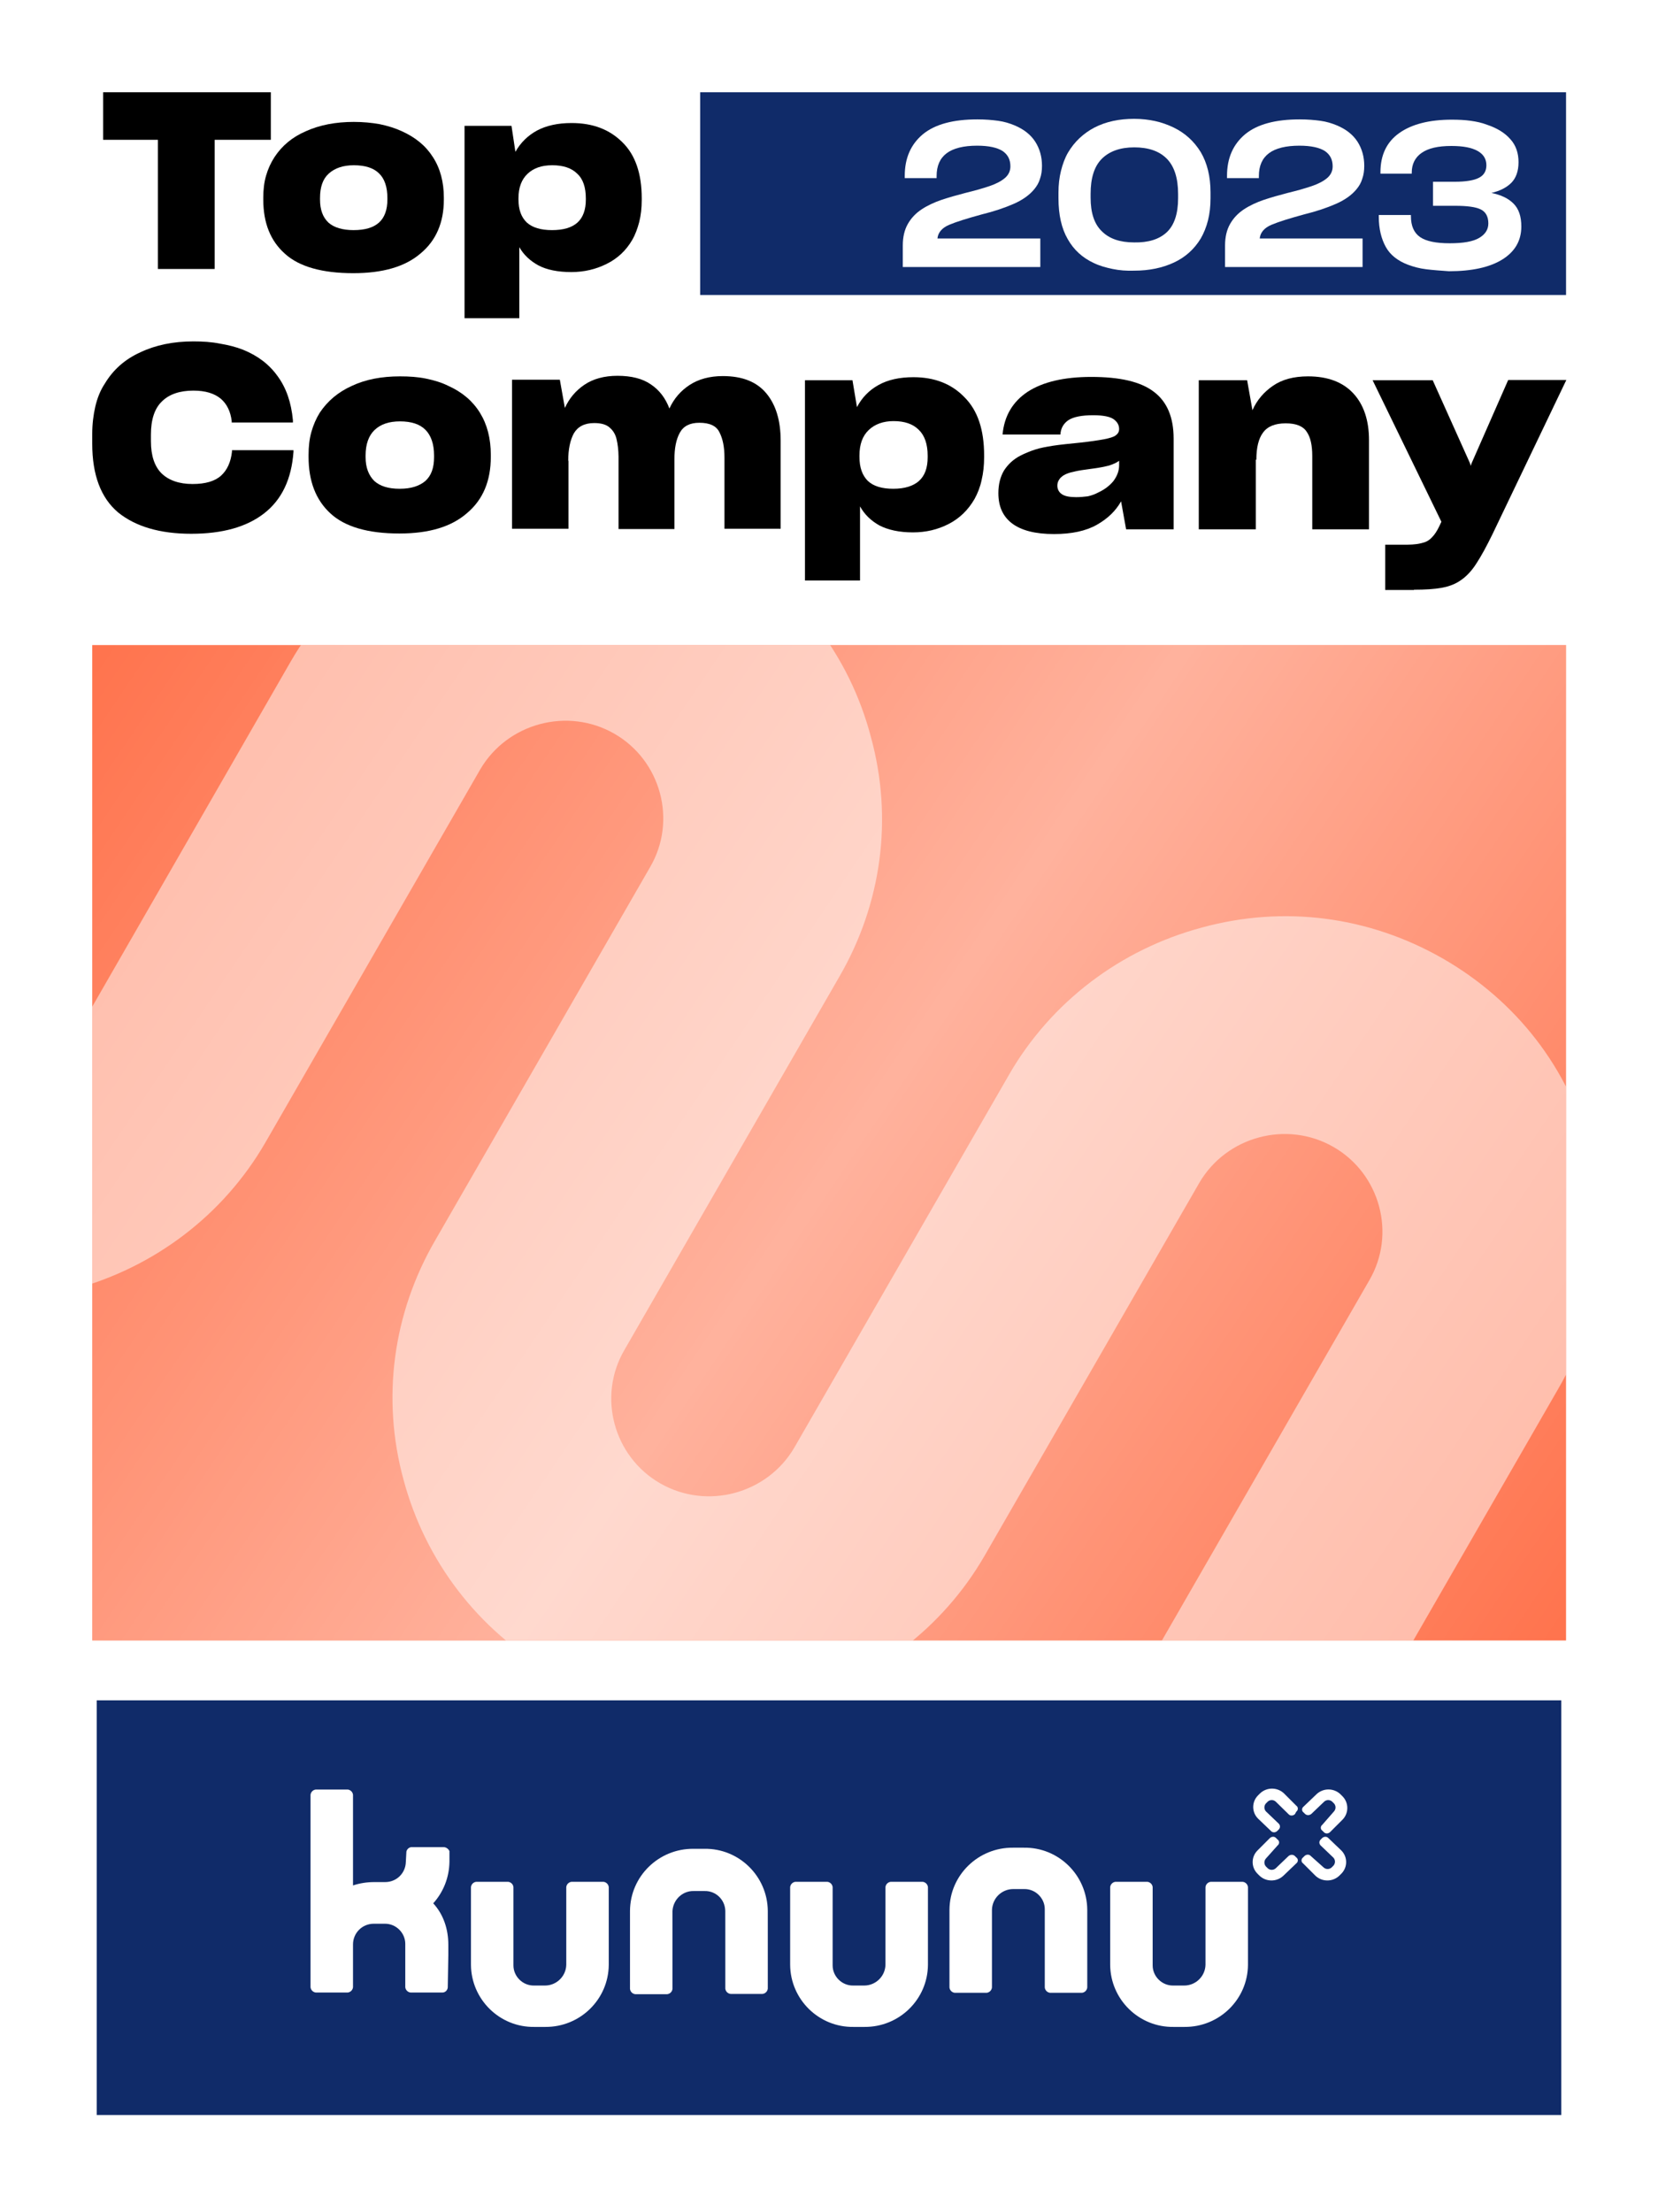
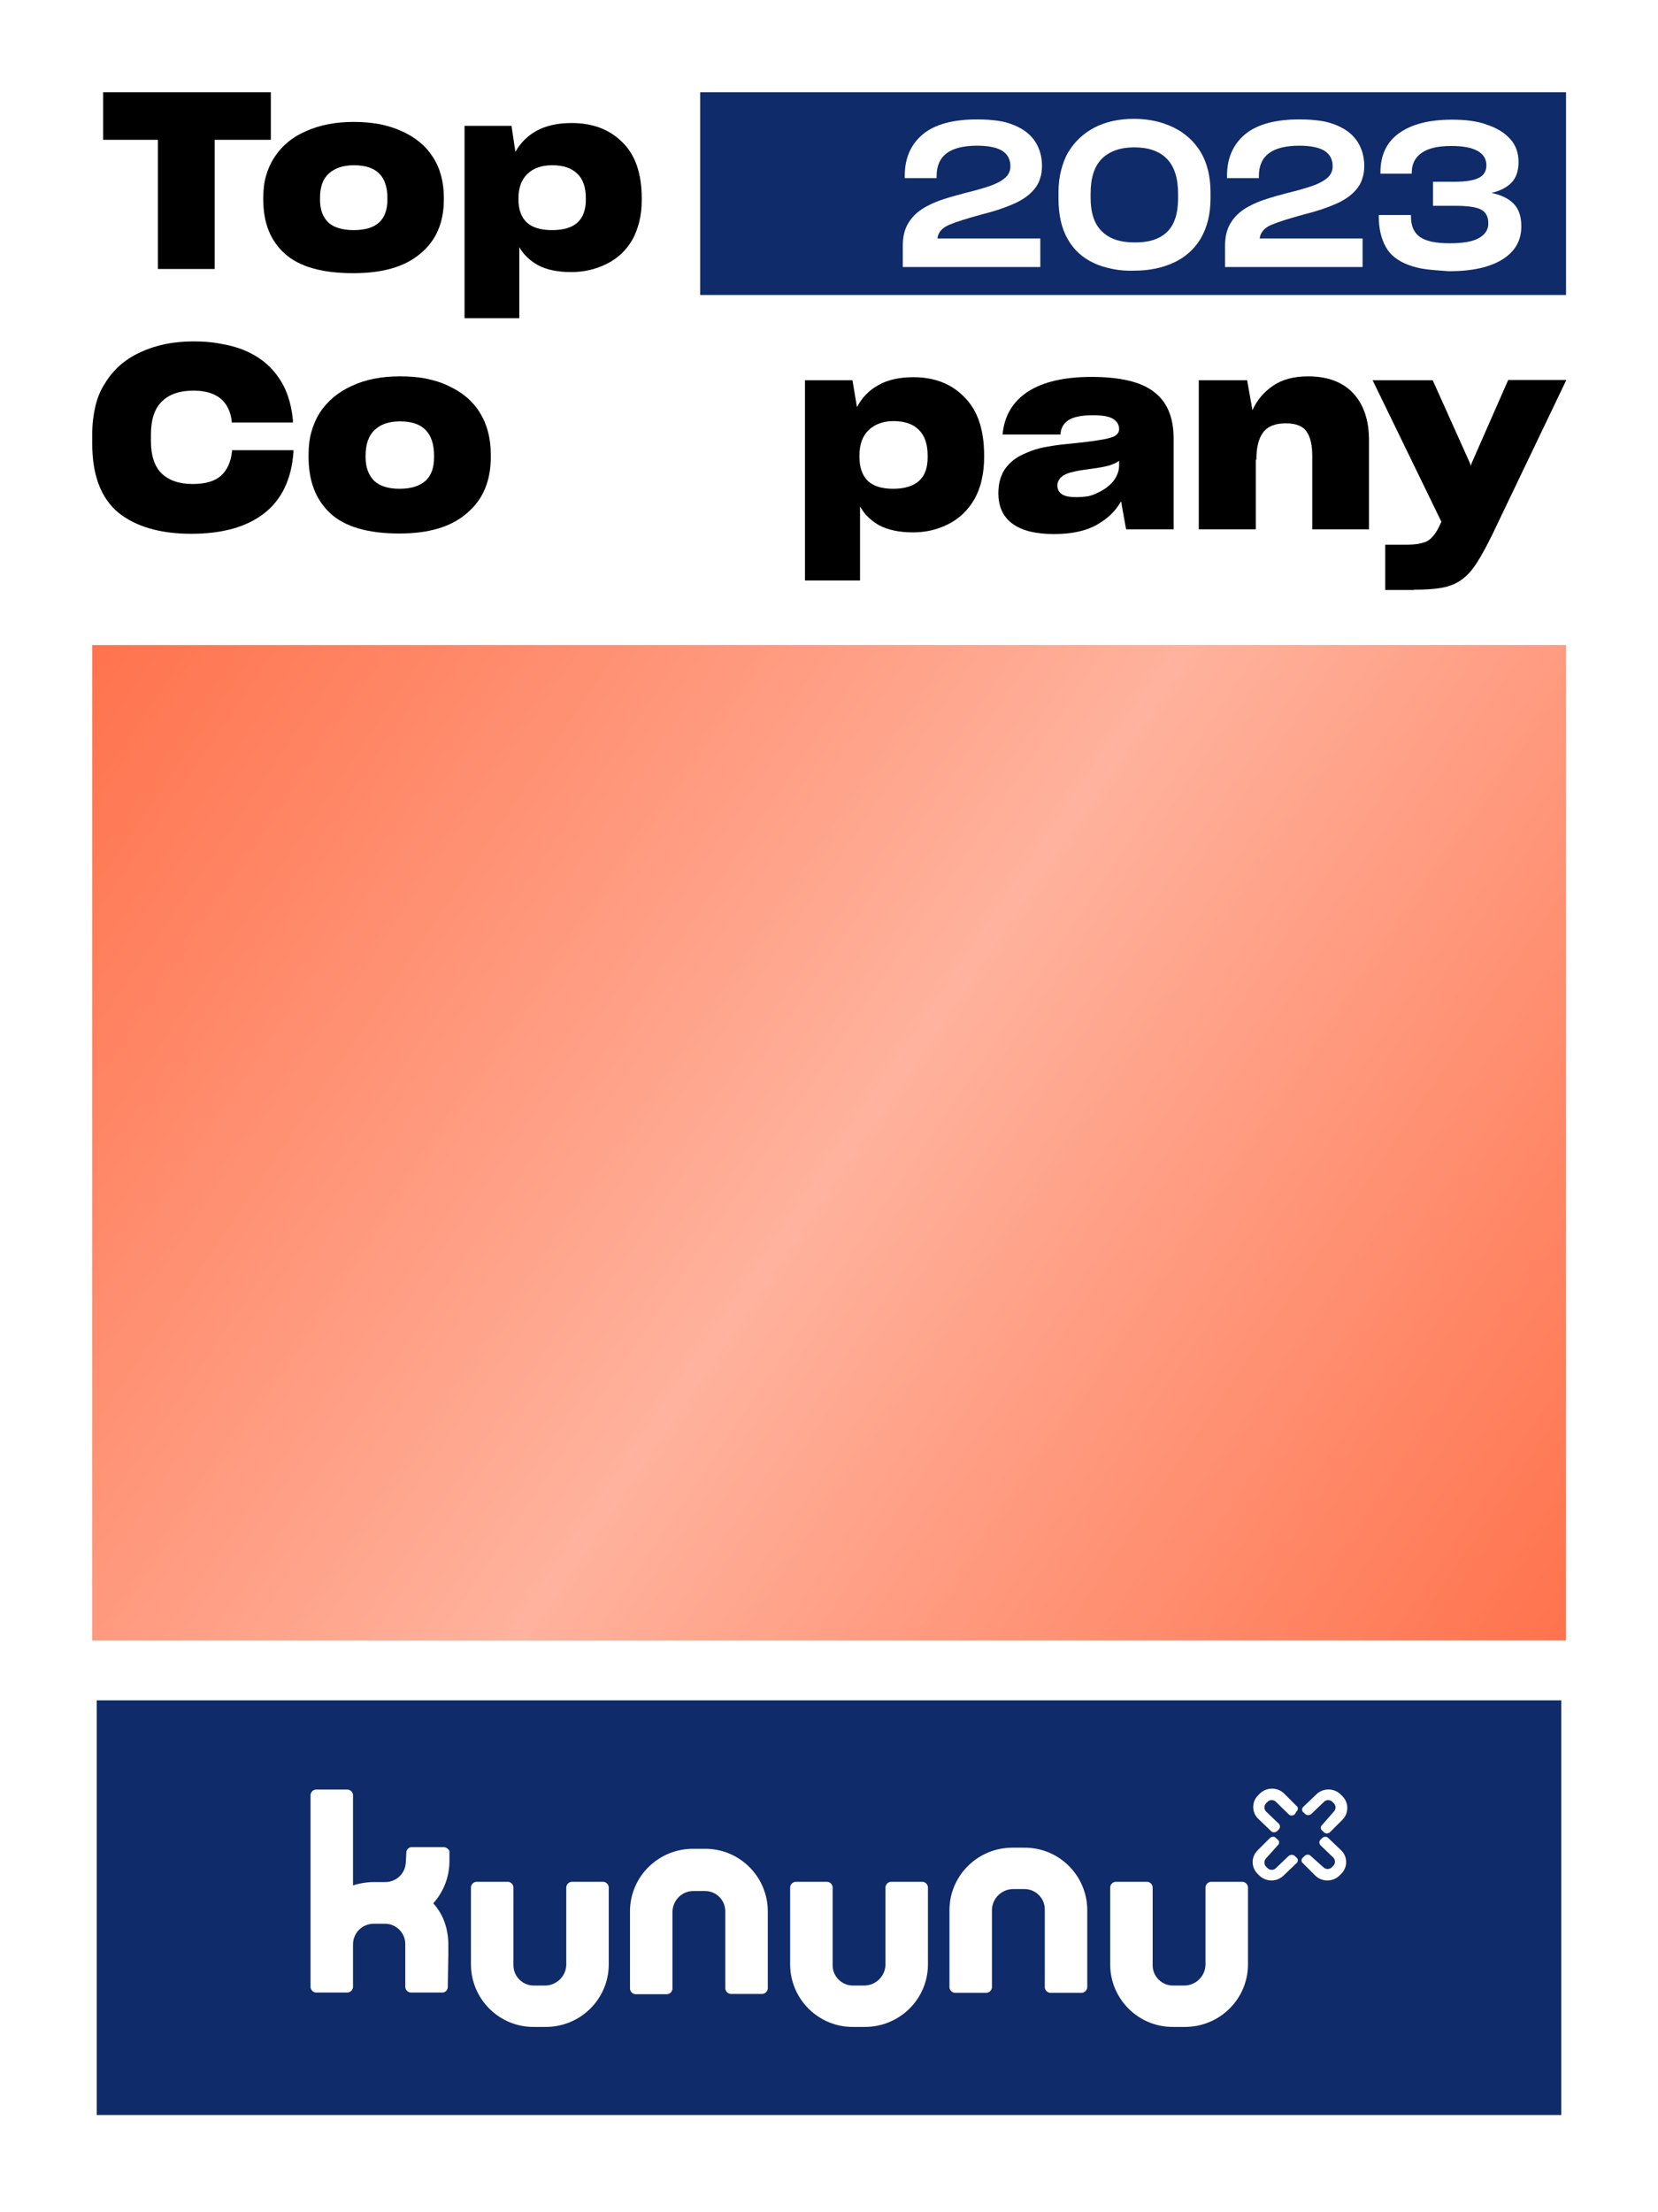
<svg xmlns="http://www.w3.org/2000/svg" xmlns:xlink="http://www.w3.org/1999/xlink" version="1.1" x="0px" y="0px" viewBox="0 0 593.2 791" style="enable-background:new 0 0 593.2 791;" xml:space="preserve">
  <style type="text/css">
	.st0{fill:#FFFFFF;}
	.st1{fill:#102B69;}
	.st2{clip-path:url(#SVGID_00000050658595176996929410000003933615251329243554_);}
	.st3{fill:#FF734D;}
	.st4{fill:url(#SVGID_00000168075154498310024510000015335543035237057205_);}
	.st5{fill:#FFFFFF;fill-opacity:0.5;}
</style>
  <g id="Badge_groß">
    <g>
      <rect class="st0" width="593.2" height="791" />
      <rect id="Balken_2_00000135671959138883484650000003101574554028494775_" x="34.6" y="608.1" class="st1" width="524" height="148.3" />
      <g id="Logo_00000137822514282880561300000018441070131171476408_">
        <path class="st0" d="M160.4,695.5c0-5.5-1.7-10.8-5.4-14.8c3.7-4.1,5.7-9.3,5.8-14.8v-3.9l0,0c-0.4-0.8-1.2-1.4-2.1-1.4h-11.4     c-0.9,0-1.7,0.7-1.9,1.6l-0.2,3.7c-0.1,4-3.3,7.2-7.4,7.2c0,0,0,0,0,0h-3.9c-2.6,0-5.2,0.4-7.6,1.2v-32.4c-0.1-1-0.9-1.8-1.9-1.9     h-11.4c-1,0.1-1.8,0.9-1.9,1.9v68.8c0.1,1,0.9,1.8,1.9,1.9h11.4c1-0.1,1.8-0.9,1.9-1.9v-15.3l0,0c0-4.1,3.3-7.4,7.4-7.4h3.9     c4-0.1,7.4,3.2,7.4,7.2c0,0.1,0,0.1,0,0.2v3.7l0,0v11.6c0.1,1,0.9,1.8,1.9,1.9h11.4c1,0,1.8-0.8,1.9-1.8c0,0,0,0,0,0l0.2-11.6     L160.4,695.5z" />
        <path class="st0" d="M217.8,674.9c-0.1-1-0.9-1.8-1.9-1.9h-11.4c-1,0.1-1.8,0.9-1.9,1.9v27.8c-0.1,4.1-3.5,7.4-7.6,7.4h-3.9     c-4,0.1-7.4-3.2-7.4-7.2c0-0.1,0-0.1,0-0.2v-27.8c-0.1-1-0.9-1.8-1.9-1.9h-11.4c-1,0.1-1.8,0.9-1.9,1.9v27.8     c0.1,12.4,10.3,22.4,22.7,22.2h3.9c12.4,0.1,22.6-9.8,22.7-22.2L217.8,674.9z" />
        <path class="st0" d="M225.4,711.3c0.1,1,0.9,1.8,1.9,1.9h11.4c1-0.1,1.8-0.9,1.9-1.9v-27.8c0.2-4.1,3.6-7.3,7.6-7.2h3.9     c4-0.1,7.3,3.1,7.4,7.1c0,0,0,0,0,0v27.8c0.1,1,0.9,1.8,1.9,1.9h11.4c1-0.1,1.8-0.9,1.9-1.9v-27.8c-0.1-12.4-10.3-22.4-22.7-22.2     h-3.9c-12.4-0.1-22.6,9.8-22.7,22.2v27.8H225.4z" />
        <path class="st0" d="M332,674.9c-0.1-1-0.9-1.8-1.9-1.9h-11.4c-1,0.1-1.8,0.9-1.9,1.9v27.8c-0.1,4.1-3.5,7.4-7.6,7.4h-3.9     c-4,0.1-7.4-3.2-7.4-7.2c0-0.1,0-0.1,0-0.2v-27.8c-0.1-1-0.9-1.8-1.9-1.9h-11.4c-1,0.1-1.8,0.9-1.9,1.9v27.8     c0.1,12.4,10.3,22.4,22.7,22.2h3.9c12.4,0.1,22.6-9.8,22.7-22.2L332,674.9z" />
        <path class="st0" d="M446.5,674.9c-0.1-1-0.9-1.8-1.9-1.9h-11.4c-1,0.1-1.8,0.9-1.9,1.9v27.8c-0.1,4.1-3.5,7.4-7.6,7.4h-3.9     c-4,0.1-7.4-3.2-7.4-7.2c0-0.1,0-0.1,0-0.2v-27.8c-0.1-1-0.9-1.8-1.9-1.9h-11.4c-1,0.1-1.8,0.9-1.9,1.9v27.8     c0.1,12.4,10.3,22.4,22.7,22.2h3.9c12.4,0.1,22.6-9.8,22.7-22.2L446.5,674.9z" />
        <path class="st0" d="M339.7,710.8c0.1,1,0.9,1.8,1.9,1.9h11.4c1-0.1,1.8-0.9,1.9-1.9V683c0.1-4.1,3.5-7.4,7.6-7.4h3.9     c4-0.1,7.4,3.2,7.4,7.2c0,0.1,0,0.1,0,0.2v27.8c0.1,1,0.9,1.8,1.9,1.9h11.4c1-0.1,1.8-0.9,1.9-1.9V683     c-0.1-12.4-10.3-22.4-22.7-22.2h-3.9c-12.4-0.1-22.6,9.8-22.7,22.2L339.7,710.8z" />
        <path class="st0" d="M456.4,644.3c-0.8-0.7-2-0.7-2.8,0l-0.7,0.7c-0.7,0.8-0.7,2,0,2.8l4.6,4.4c0.6,0.6,0.6,1.5,0,2.1     c0,0,0,0,0,0l-0.5,0.5c-0.6,0.6-1.6,0.7-2.2,0.1c0,0-0.1-0.1-0.1-0.1l-4.6-4.4c-2.3-2.3-2.3-6,0-8.3c0,0,0,0,0,0l0.7-0.7     c2.4-2.3,6.2-2.3,8.6,0l4.2,4.2l0.2,0.2c0.6,0.4,0.7,1.2,0.3,1.8c-0.1,0.1-0.2,0.2-0.3,0.3l-0.5,0.9c-0.6,0.6-1.6,0.7-2.2,0.1     c0,0-0.1-0.1-0.1-0.1L456.4,644.3z" />
        <path class="st0" d="M477.3,647.8c0.7-0.8,0.7-2,0-2.8l-0.7-0.7c-0.8-0.7-2-0.7-2.8,0l-4.6,4.4c-0.7,0.6-1.7,0.6-2.3,0l-0.5-0.5     c-0.6-0.4-0.7-1.2-0.3-1.8c0.1-0.1,0.2-0.2,0.3-0.3l4.6-4.4c2.4-2.3,6.2-2.3,8.6,0l0.7,0.7c2.3,2.3,2.3,6,0.1,8.3     c0,0,0,0-0.1,0.1l-4.2,4.2l-0.2,0.2c-0.6,0.6-1.6,0.7-2.2,0.1c0,0-0.1-0.1-0.1-0.1l-0.5-0.5c-0.6-0.4-0.7-1.2-0.3-1.8     c0.1-0.1,0.2-0.2,0.3-0.3L477.3,647.8z" />
        <path class="st0" d="M452.9,664.7c-0.7,0.8-0.7,2,0,2.8l0.7,0.7c0.8,0.7,2,0.7,2.8,0l4.6-4.4c0.7-0.6,1.7-0.6,2.3,0l0.5,0.5     c0.6,0.4,0.7,1.2,0.3,1.8c-0.1,0.1-0.2,0.2-0.3,0.3l-4.6,4.4c-2.4,2.3-6.2,2.3-8.6,0l-0.7-0.7c-2.3-2.3-2.3-6,0-8.3c0,0,0,0,0,0     l4.2-4.2l0.2-0.2c0.6-0.6,1.6-0.7,2.2-0.1c0,0,0.1,0.1,0.1,0.1l0.5,0.5c0.6,0.4,0.7,1.2,0.3,1.8c-0.1,0.1-0.2,0.2-0.3,0.3     L452.9,664.7z" />
        <path class="st0" d="M473.6,667.9c0.8,0.7,2,0.7,2.8,0l0.7-0.7c0.7-0.8,0.7-2,0-2.8l-4.6-4.4c-0.6-0.6-0.6-1.5,0-2.1c0,0,0,0,0,0     l0.5-0.5c0.6-0.6,1.6-0.7,2.2-0.1c0,0,0.1,0.1,0.1,0.1l4.6,4.4c2.3,2.3,2.3,6,0,8.3c0,0,0,0,0,0l-0.7,0.7c-2.4,2.3-6.2,2.3-8.6,0     l-4.2-4.2l-0.2-0.2c-0.6-0.4-0.7-1.2-0.3-1.8c0.1-0.1,0.2-0.2,0.3-0.3l0.5-0.5c0.6-0.6,1.6-0.7,2.2-0.1c0,0,0.1,0.1,0.1,0.1     L473.6,667.9z" />
      </g>
      <g id="Ununu_Shape_00000085246609050133072000000014773751665634192769_">
        <defs>
          <rect id="SVGID_1_" x="33" y="230.7" width="527.3" height="356" />
        </defs>
        <clipPath id="SVGID_00000108272028131369980180000017788940256789026715_">
          <use xlink:href="#SVGID_1_" style="overflow:visible;" />
        </clipPath>
        <g style="clip-path:url(#SVGID_00000108272028131369980180000017788940256789026715_);">
          <rect x="33" y="230.7" class="st3" width="527.3" height="356" />
          <linearGradient id="SVGID_00000134965835383003280680000008353836587329280142_" gradientUnits="userSpaceOnUse" x1="27.958" y1="-1108.172" x2="555.292" y2="-1464.122" gradientTransform="matrix(1 0 0 -1 5 -877.464)">
            <stop offset="0" style="stop-color:#FFFFFF;stop-opacity:0" />
            <stop offset="0.51" style="stop-color:#FFFFFF;stop-opacity:0.45" />
            <stop offset="1" style="stop-color:#FFFFFF;stop-opacity:0" />
          </linearGradient>
          <rect x="33" y="230.7" style="fill:url(#SVGID_00000134965835383003280680000008353836587329280142_);" width="527.3" height="356" />
-           <path class="st5" d="M-60.2,450.1c26.4,15.1,56.8,19.1,86.1,11.1c29.2-7.8,54-26.6,69-52.5l76.9-133.5      c9.7-16.6,31.3-22.4,48-12.8c16.7,9.6,22.5,31.1,12.8,47.7l-76.9,133.5c-15.1,26-19.3,56.5-11.3,85.7      c7.8,29,26.6,53.6,52.7,68.6c26.4,15.1,56.8,19.1,86.1,11.1c29.2-7.8,54-26.6,69-52.5l76.9-133.5c9.7-16.6,31.3-22.4,48-12.8      c16.7,9.6,22.5,31.1,12.8,47.7l-76.9,133.5c-15.1,26-19.3,56.5-11.3,85.7c7.8,29,26.6,53.6,52.7,68.6      c26.1,15,56.8,19.1,86.1,11.1c29.2-7.8,53.6-26.4,68.8-52.7l61.4-105.7c10.8-18.7,4.4-42.5-14.3-53.3      c-18.8-10.8-42.8-4.3-53.6,14.3l-61.4,105.7c-9.7,16.6-31.3,22.4-48,12.8c-16.7-9.6-22.5-31.1-12.8-47.7l76.9-133.5      c15.1-26,19.3-56.5,11.3-85.7c-7.5-28.9-26.3-53.1-52.6-68.2c-26.4-15.1-56.8-19.1-86.1-11.1c-29.2,7.8-54,26.6-69,52.5      l-76.9,133.5c-9.7,16.6-31.3,22.4-48,12.8c-16.7-9.6-22.5-31.1-12.8-47.7l76.9-133.5c15.1-26,19.3-56.5,11.3-85.7      c-7.7-29.3-26.4-53.5-52.7-68.6c-26.4-15.1-56.8-19.1-86.1-11.1c-29.2,7.8-53.6,26.4-68.8,52.7L27.2,370.1      c-9.7,16.6-31.3,22.4-48,12.8s-22.5-31.1-12.8-47.7l61.6-105.9c10.8-18.7,4.4-42.5-14.3-53.3c-18.8-10.8-42.8-4.3-53.6,14.3      L-101.4,296c-15.2,26.2-19.3,56.5-11.3,85.7C-105.3,410.8-86.3,435.2-60.2,450.1z" />
        </g>
      </g>
      <rect id="Balken_1_00000127033504442754100790000012909895855845586093_" x="250.5" y="33" class="st1" width="309.8" height="72.5" />
      <g id="_x32_023_00000124854636275539463320000011636546790855385274_">
        <path class="st0" d="M323,95.6v-7.8c0-3,0.6-5.6,1.8-7.7c1.2-2.1,2.8-3.8,4.9-5.2c2.1-1.4,4.5-2.5,7.1-3.4     c2.7-0.9,5.5-1.7,8.6-2.5c1.6-0.4,3.2-0.8,4.6-1.2c1.4-0.4,2.7-0.8,3.9-1.2c2.4-0.8,4.3-1.8,5.6-2.9c1.3-1.1,2-2.5,2-4.2     c0-2.4-0.9-4.2-2.8-5.5c-1.9-1.2-4.9-1.9-9.1-1.9c-4.8,0-8.5,0.9-10.9,2.7c-2.4,1.8-3.6,4.5-3.6,8.2v0.7h-11.4v-0.8     c0-6.4,2.2-11.3,6.5-14.9c4.4-3.6,10.9-5.3,19.5-5.3c2.8,0,5.2,0.2,7.4,0.5s4.1,0.9,5.8,1.6c3.4,1.4,5.9,3.4,7.5,5.9     c1.6,2.5,2.4,5.4,2.4,8.6c0,1.7-0.2,3.2-0.7,4.6c-0.4,1.4-1.1,2.6-2,3.7c-1.7,2.1-4.2,3.9-7.4,5.3c-3.2,1.4-7,2.7-11.5,3.8     c-5.1,1.4-9,2.6-11.6,3.7c-2.6,1.1-4,2.8-4.2,4.9h36.8v10.2H323z" />
        <path class="st0" d="M398.1,96.2c-2.4-0.5-4.6-1.1-6.7-2.1c-4.1-1.9-7.2-4.7-9.4-8.6c-2.2-3.8-3.3-8.7-3.3-14.6v-2     c0-2.8,0.3-5.4,0.9-7.8c0.6-2.4,1.4-4.6,2.5-6.5c2.3-3.9,5.5-6.9,9.5-9c4.1-2.1,8.8-3.1,14.2-3.1c2.7,0,5.2,0.3,7.5,0.8     c2.3,0.5,4.5,1.3,6.6,2.3c4.1,2,7.3,4.9,9.7,8.8c2.3,3.9,3.5,8.7,3.5,14.4v2.1c0,2.9-0.3,5.5-0.9,7.9s-1.5,4.6-2.6,6.5     c-2.3,3.8-5.5,6.7-9.6,8.6c-4.1,1.9-8.8,2.9-14.2,2.9C403.1,96.9,400.5,96.7,398.1,96.2z M417.4,83.1c2.7-2.5,4.1-6.6,4.1-12.2     v-1.5c0-5.8-1.4-10-4.1-12.7c-2.7-2.7-6.6-4-11.6-4s-8.9,1.4-11.6,4.1c-2.7,2.7-4,6.9-4,12.5v1.4c0,5.4,1.3,9.4,4,12     c2.7,2.7,6.5,4,11.6,4C410.8,86.8,414.7,85.6,417.4,83.1z" />
        <path class="st0" d="M438.3,95.6v-7.8c0-3,0.6-5.6,1.8-7.7c1.2-2.1,2.8-3.8,4.9-5.2c2.1-1.4,4.5-2.5,7.1-3.4     c2.7-0.9,5.5-1.7,8.6-2.5c1.6-0.4,3.2-0.8,4.6-1.2c1.4-0.4,2.7-0.8,3.9-1.2c2.4-0.8,4.3-1.8,5.6-2.9c1.3-1.1,2-2.5,2-4.2     c0-2.4-0.9-4.2-2.8-5.5c-1.9-1.2-4.9-1.9-9.1-1.9c-4.8,0-8.5,0.9-10.9,2.7c-2.4,1.8-3.6,4.5-3.6,8.2v0.7H439v-0.8     c0-6.4,2.2-11.3,6.5-14.9c4.4-3.6,10.9-5.3,19.5-5.3c2.8,0,5.2,0.2,7.4,0.5s4.1,0.9,5.8,1.6c3.4,1.4,5.9,3.4,7.5,5.9     c1.6,2.5,2.4,5.4,2.4,8.6c0,1.7-0.2,3.2-0.7,4.6c-0.4,1.4-1.1,2.6-2,3.7c-1.7,2.1-4.2,3.9-7.4,5.3c-3.2,1.4-7,2.7-11.5,3.8     c-5.1,1.4-9,2.6-11.6,3.7c-2.6,1.1-4,2.8-4.2,4.9h36.8v10.2H438.3z" />
        <path class="st0" d="M510.3,96.3c-2.5-0.3-4.6-0.9-6.5-1.6c-3.7-1.4-6.4-3.5-8-6.4c-1.6-2.9-2.5-6.5-2.5-10.8v-0.6h11.5v0.4     c0,3.5,1.1,6,3.3,7.5c2.2,1.5,5.7,2.2,10.6,2.2c4.8,0,8.3-0.6,10.5-1.9c2.2-1.3,3.3-3,3.3-5.2c0-2.4-0.9-4.1-2.7-5     c-1.8-0.9-4.9-1.3-9.2-1.3h-7.9v-8.6h7.7c4.1,0,7-0.5,8.7-1.4c1.8-0.9,2.7-2.4,2.7-4.5c0-2.2-1-3.9-3.1-5.1     c-2.1-1.2-5.2-1.8-9.4-1.8c-4.8,0-8.3,0.8-10.7,2.5c-2.3,1.6-3.5,4-3.5,7v0.4h-11.2v-0.5c0-6.1,2.2-10.8,6.7-14     c4.5-3.2,10.8-4.8,18.8-4.8c2.5,0,4.7,0.1,6.8,0.4s4,0.7,5.8,1.4c3.6,1.2,6.4,2.9,8.4,5.2c2,2.2,2.9,5,2.9,8.2     c0,3.2-0.9,5.7-2.6,7.4c-1.7,1.7-4.1,2.9-7.1,3.6c3.4,0.7,6,1.9,7.9,3.8c1.9,1.9,2.8,4.6,2.8,8.2c0,5.1-2.3,9-6.8,11.8     c-4.5,2.8-10.9,4.2-19.1,4.2C515.5,96.8,512.7,96.6,510.3,96.3z" />
      </g>
      <g id="Top_Company_00000052077962568892503410000017574689120263505595_">
        <path d="M96.9,50V33h-60v17h19.6v46.2h20.3V50H96.9z" />
        <path d="M126.4,97.7c10.5,0,18.5-2.3,24-7c5.6-4.6,8.4-11.1,8.4-19.3v-0.7c0-5.6-1.3-10.5-3.9-14.5c-2.6-4.1-6.3-7.1-11.2-9.3     c-2.4-1.1-5-1.9-7.9-2.5c-2.8-0.5-5.9-0.8-9.2-0.8c-6.5,0-12.2,1.1-17.1,3.3c-4.9,2.1-8.6,5.2-11.3,9.3c-1.3,2-2.3,4.2-3,6.6     c-0.7,2.4-1,5-1,7.9v0.7c0,8.4,2.6,14.8,7.8,19.4C107.1,95.4,115.3,97.7,126.4,97.7z M126.5,82.3c-3.9,0-7-0.9-9-2.7     c-2-1.9-3-4.6-3-8.2v-0.6c0-3.9,1-6.8,3.1-8.7c2.2-2,5.2-3,9-3c4.1,0,7.1,1,9,2.9c2,1.9,3,4.9,3,8.8v0.6c0,3.6-1,6.4-3,8.2     C133.6,81.4,130.6,82.3,126.5,82.3z" />
        <path d="M197.5,82.3c-4,0-7-0.9-9-2.7c-2-1.9-3-4.6-3-8.3v-0.4c0-3.8,1.1-6.7,3.2-8.7c2.2-2.1,5.1-3.1,8.9-3.1c3.9,0,6.9,1,8.9,3     c2.1,1.9,3.1,4.9,3.1,8.9v0.4c0,3.6-1,6.4-3,8.2C204.6,81.4,201.6,82.3,197.5,82.3z M204.4,97.3c4.6,0,8.8-1,12.6-2.9     c3.9-1.9,7-4.8,9.2-8.6c1.1-1.9,1.9-4.1,2.5-6.4c0.6-2.4,0.9-5,0.9-7.9v-0.6c0-8.8-2.3-15.5-6.9-20c-4.6-4.6-10.6-6.9-18.2-6.9     c-4.9,0-9,0.9-12.4,2.7c-3.3,1.8-5.9,4.4-7.7,7.6L183,45h-16.8v68.8h19.6V88.4c1.6,2.8,3.9,4.9,6.8,6.5     C195.6,96.5,199.6,97.3,204.4,97.3z" />
        <path d="M68.4,190.9c11.1,0,19.8-2.4,26.1-7.3s9.8-12.2,10.5-22v-0.6H83v0.5c-0.4,3.7-1.7,6.6-3.9,8.6c-2.2,2-5.6,3-10.2,3     c-4.8,0-8.5-1.3-11.1-3.8c-2.5-2.5-3.8-6.3-3.8-11.5v-2.4c0-5.3,1.3-9.3,3.9-11.8c2.6-2.6,6.4-3.9,11.3-3.9c4.3,0,7.5,1,9.8,2.9     c2.2,1.9,3.5,4.6,3.9,8v0.5h21.9v-0.8c-0.6-6.4-2.4-11.6-5.5-15.8c-3-4.2-7.1-7.3-12.3-9.4c-2.5-1-5.3-1.7-8.3-2.2     c-3-0.6-6.1-0.8-9.5-0.8c-7.2,0-13.5,1.3-19,3.9c-5.5,2.5-9.7,6.2-12.7,11.2c-1.6,2.4-2.7,5.2-3.4,8.2c-0.7,3-1.1,6.3-1.1,9.8     v3.5c0,11.2,3.1,19.4,9.3,24.6C48.5,188.3,57.2,190.9,68.4,190.9z" />
        <path d="M142.9,190.8c10.6,0,18.6-2.4,24.2-7.3c5.7-4.8,8.5-11.5,8.5-20.1v-0.7c0-5.9-1.3-10.9-3.9-15.1     c-2.6-4.2-6.4-7.4-11.3-9.6c-2.4-1.2-5.1-2-8-2.6c-2.9-0.6-6-0.8-9.3-0.8c-6.6,0-12.3,1.1-17.2,3.4c-4.9,2.2-8.7,5.4-11.5,9.6     c-1.3,2.1-2.3,4.4-3,6.9c-0.7,2.5-1,5.2-1,8.2v0.7c0,8.7,2.6,15.4,7.8,20.2C123.4,188.4,131.6,190.8,142.9,190.8z M143,174.8     c-4,0-7-0.9-9.1-2.8c-2-2-3.1-4.8-3.1-8.5v-0.6c0-4,1.1-7.1,3.2-9.1c2.2-2.1,5.2-3.1,9.1-3.1c4.1,0,7.1,1,9.1,3     c2,2,3.1,5.1,3.1,9.2v0.6c0,3.8-1,6.6-3.1,8.5C150.1,173.8,147.1,174.8,143,174.8z" />
-         <path d="M203.3,164.8c0-4.1,0.7-7.4,2-9.8c1.4-2.4,3.8-3.7,7.3-3.7c2.4,0,4.3,0.5,5.5,1.6c1.2,1,2.1,2.4,2.5,4.2     c0.2,0.9,0.4,1.9,0.5,2.9c0.1,1,0.2,2.1,0.2,3.3v25.9h20v-25c0-3.9,0.6-7,1.9-9.4c1.3-2.4,3.6-3.6,7-3.6c3.7,0,6.1,1.1,7.2,3.4     c1.2,2.3,1.8,5.3,1.8,9v25.5h20.1v-31.5c0-7.2-1.7-12.8-5.1-16.9c-3.4-4.1-8.5-6.2-15.6-6.2c-4.7,0-8.7,1.1-11.9,3.2     c-3.2,2.1-5.6,4.9-7.2,8.4c-1.4-3.7-3.6-6.6-6.6-8.6c-3-2.1-7-3.1-12-3.1c-4.7,0-8.7,1.1-11.8,3.2c-3.1,2.1-5.4,4.8-7,8.3     l-1.8-10.1h-17.1v53.3h20.2V164.8z" />
        <path d="M319.6,174.8c-4,0-7.1-0.9-9.1-2.8c-2-2-3-4.8-3-8.6v-0.5c0-4,1.1-7,3.3-9.1c2.2-2.1,5.2-3.2,8.9-3.2c3.9,0,6.9,1,9,3.1     c2.1,2,3.2,5.1,3.2,9.3v0.5c0,3.8-1,6.6-3.1,8.5C326.8,173.8,323.7,174.8,319.6,174.8z M326.6,190.4c4.7,0,8.9-1,12.8-3     c3.9-2,7-5,9.3-9c1.1-2,2-4.3,2.5-6.7c0.6-2.5,0.9-5.2,0.9-8.2v-0.6c0-9.2-2.3-16.1-7-20.8c-4.6-4.8-10.7-7.2-18.3-7.2     c-4.9,0-9.1,0.9-12.5,2.8c-3.4,1.9-5.9,4.5-7.7,7.9L305,136h-17v71.6h19.7v-26.5c1.6,2.9,3.9,5.1,6.9,6.8     C317.7,189.5,321.7,190.4,326.6,190.4z" />
        <path d="M385,177.8c-2.2,0-3.9-0.3-5-1c-1.1-0.7-1.7-1.8-1.7-3.1c0-0.8,0.2-1.5,0.6-2.1c0.4-0.7,1-1.2,1.8-1.7     c0.9-0.5,2-0.9,3.5-1.2c1.5-0.4,3.7-0.7,6.7-1.1c2.4-0.3,4.3-0.7,5.9-1.1c1.6-0.5,2.8-1.1,3.6-1.7v1.6c0,2-0.7,3.8-2,5.6     c-1.4,1.7-3.2,3.1-5.6,4.2c-1.1,0.6-2.3,1-3.6,1.3C387.7,177.7,386.4,177.8,385,177.8z M402.9,189.3h17v-32.5     c0-7.6-2.4-13.2-7.1-16.7c-4.7-3.6-12.1-5.3-22.4-5.3c-9.7,0-17.3,1.8-22.7,5.3c-5.3,3.5-8.4,8.6-9,15.3h20.7     c0.1-2.2,1.1-3.9,2.8-5.1c1.8-1.2,4.8-1.8,8.9-1.8c3.6,0,6,0.5,7.3,1.4c1.3,0.9,2,2.1,2,3.5c0,1-0.4,1.7-1.2,2.3     c-0.8,0.6-2.2,1-4.2,1.4c-1.1,0.2-2.3,0.4-3.7,0.6c-1.4,0.2-3,0.4-4.8,0.6c-3.9,0.4-7.1,0.7-9.7,1.1c-2.5,0.4-4.7,0.8-6.5,1.4     c-0.9,0.3-1.8,0.6-2.7,1c-0.8,0.3-1.6,0.7-2.4,1.1c-2.6,1.3-4.6,3.2-6,5.4c-1.3,2.2-2,4.9-2,8v0.1c0,4.7,1.6,8.3,4.9,10.8     c3.3,2.5,8.3,3.8,15,3.8c6.3,0,11.4-1.1,15.3-3.3c3.9-2.2,6.8-5,8.7-8.4L402.9,189.3z" />
        <path d="M449.5,164.4c0-4.3,0.8-7.6,2.4-9.7c1.6-2.2,4.3-3.3,8.1-3.3c3.7,0,6.2,1,7.5,3c1.4,2,2,4.9,2,8.7v26.2h20.3v-31.9     c0-7.1-1.9-12.7-5.6-16.7c-3.7-4-9.1-6.1-16.2-6.1c-5.1,0-9.3,1.1-12.6,3.4c-3.2,2.2-5.7,5.1-7.3,8.7l-1.9-10.7h-17.3v53.3h20.4     V164.4z" />
        <path d="M505.9,210.9c4,0,7.3-0.2,10-0.7c2.7-0.5,5-1.4,6.9-2.8c1.9-1.3,3.8-3.3,5.5-6c1.7-2.6,3.6-6.1,5.7-10.4l26.4-55.1h-20.8     l-13.1,29.8l-0.3,0.9l-0.3-1L512.6,136h-21.5l24.6,50.6l-0.7,1.5c-0.8,1.7-1.7,3.1-2.6,4c-0.9,1-2,1.7-3.3,2     c-0.7,0.2-1.5,0.4-2.4,0.5c-0.9,0.1-1.9,0.2-3,0.2h-8.1v16.2H505.9z" />
      </g>
    </g>
  </g>
  <g id="Badge_groß_mit_Rahmen_für_kununu_x2F_XING_Profiles">
</g>
</svg>